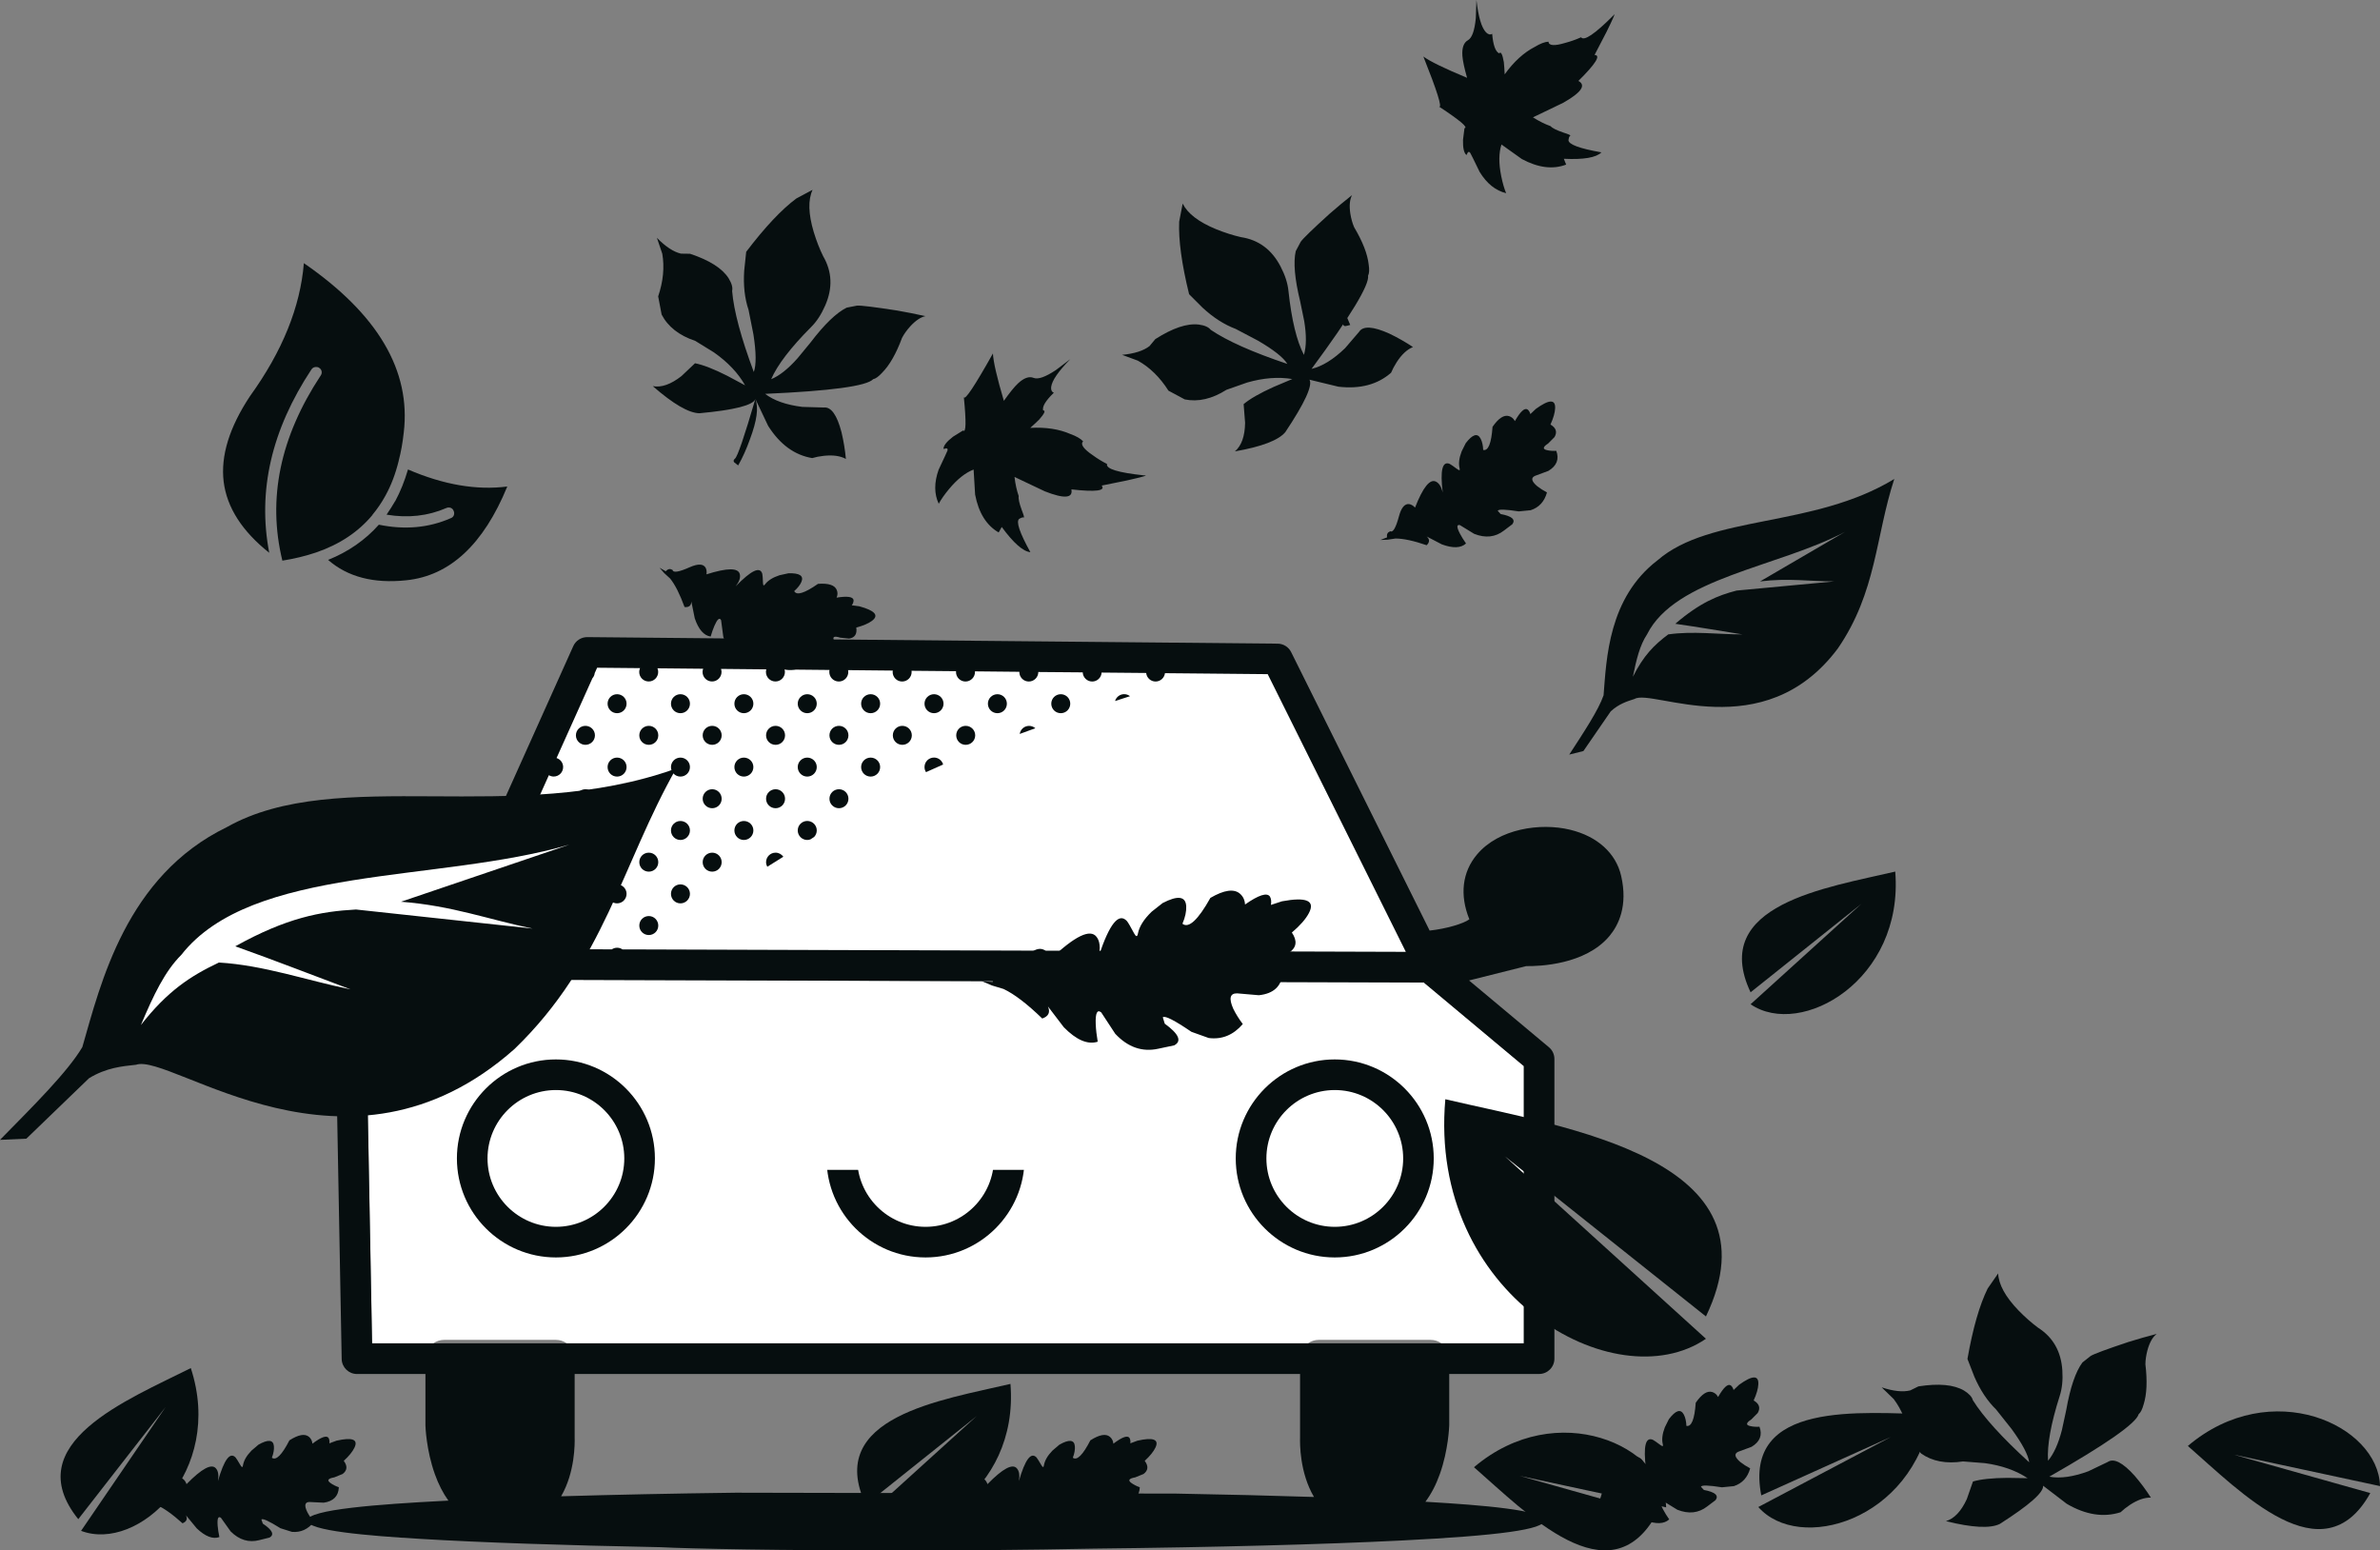
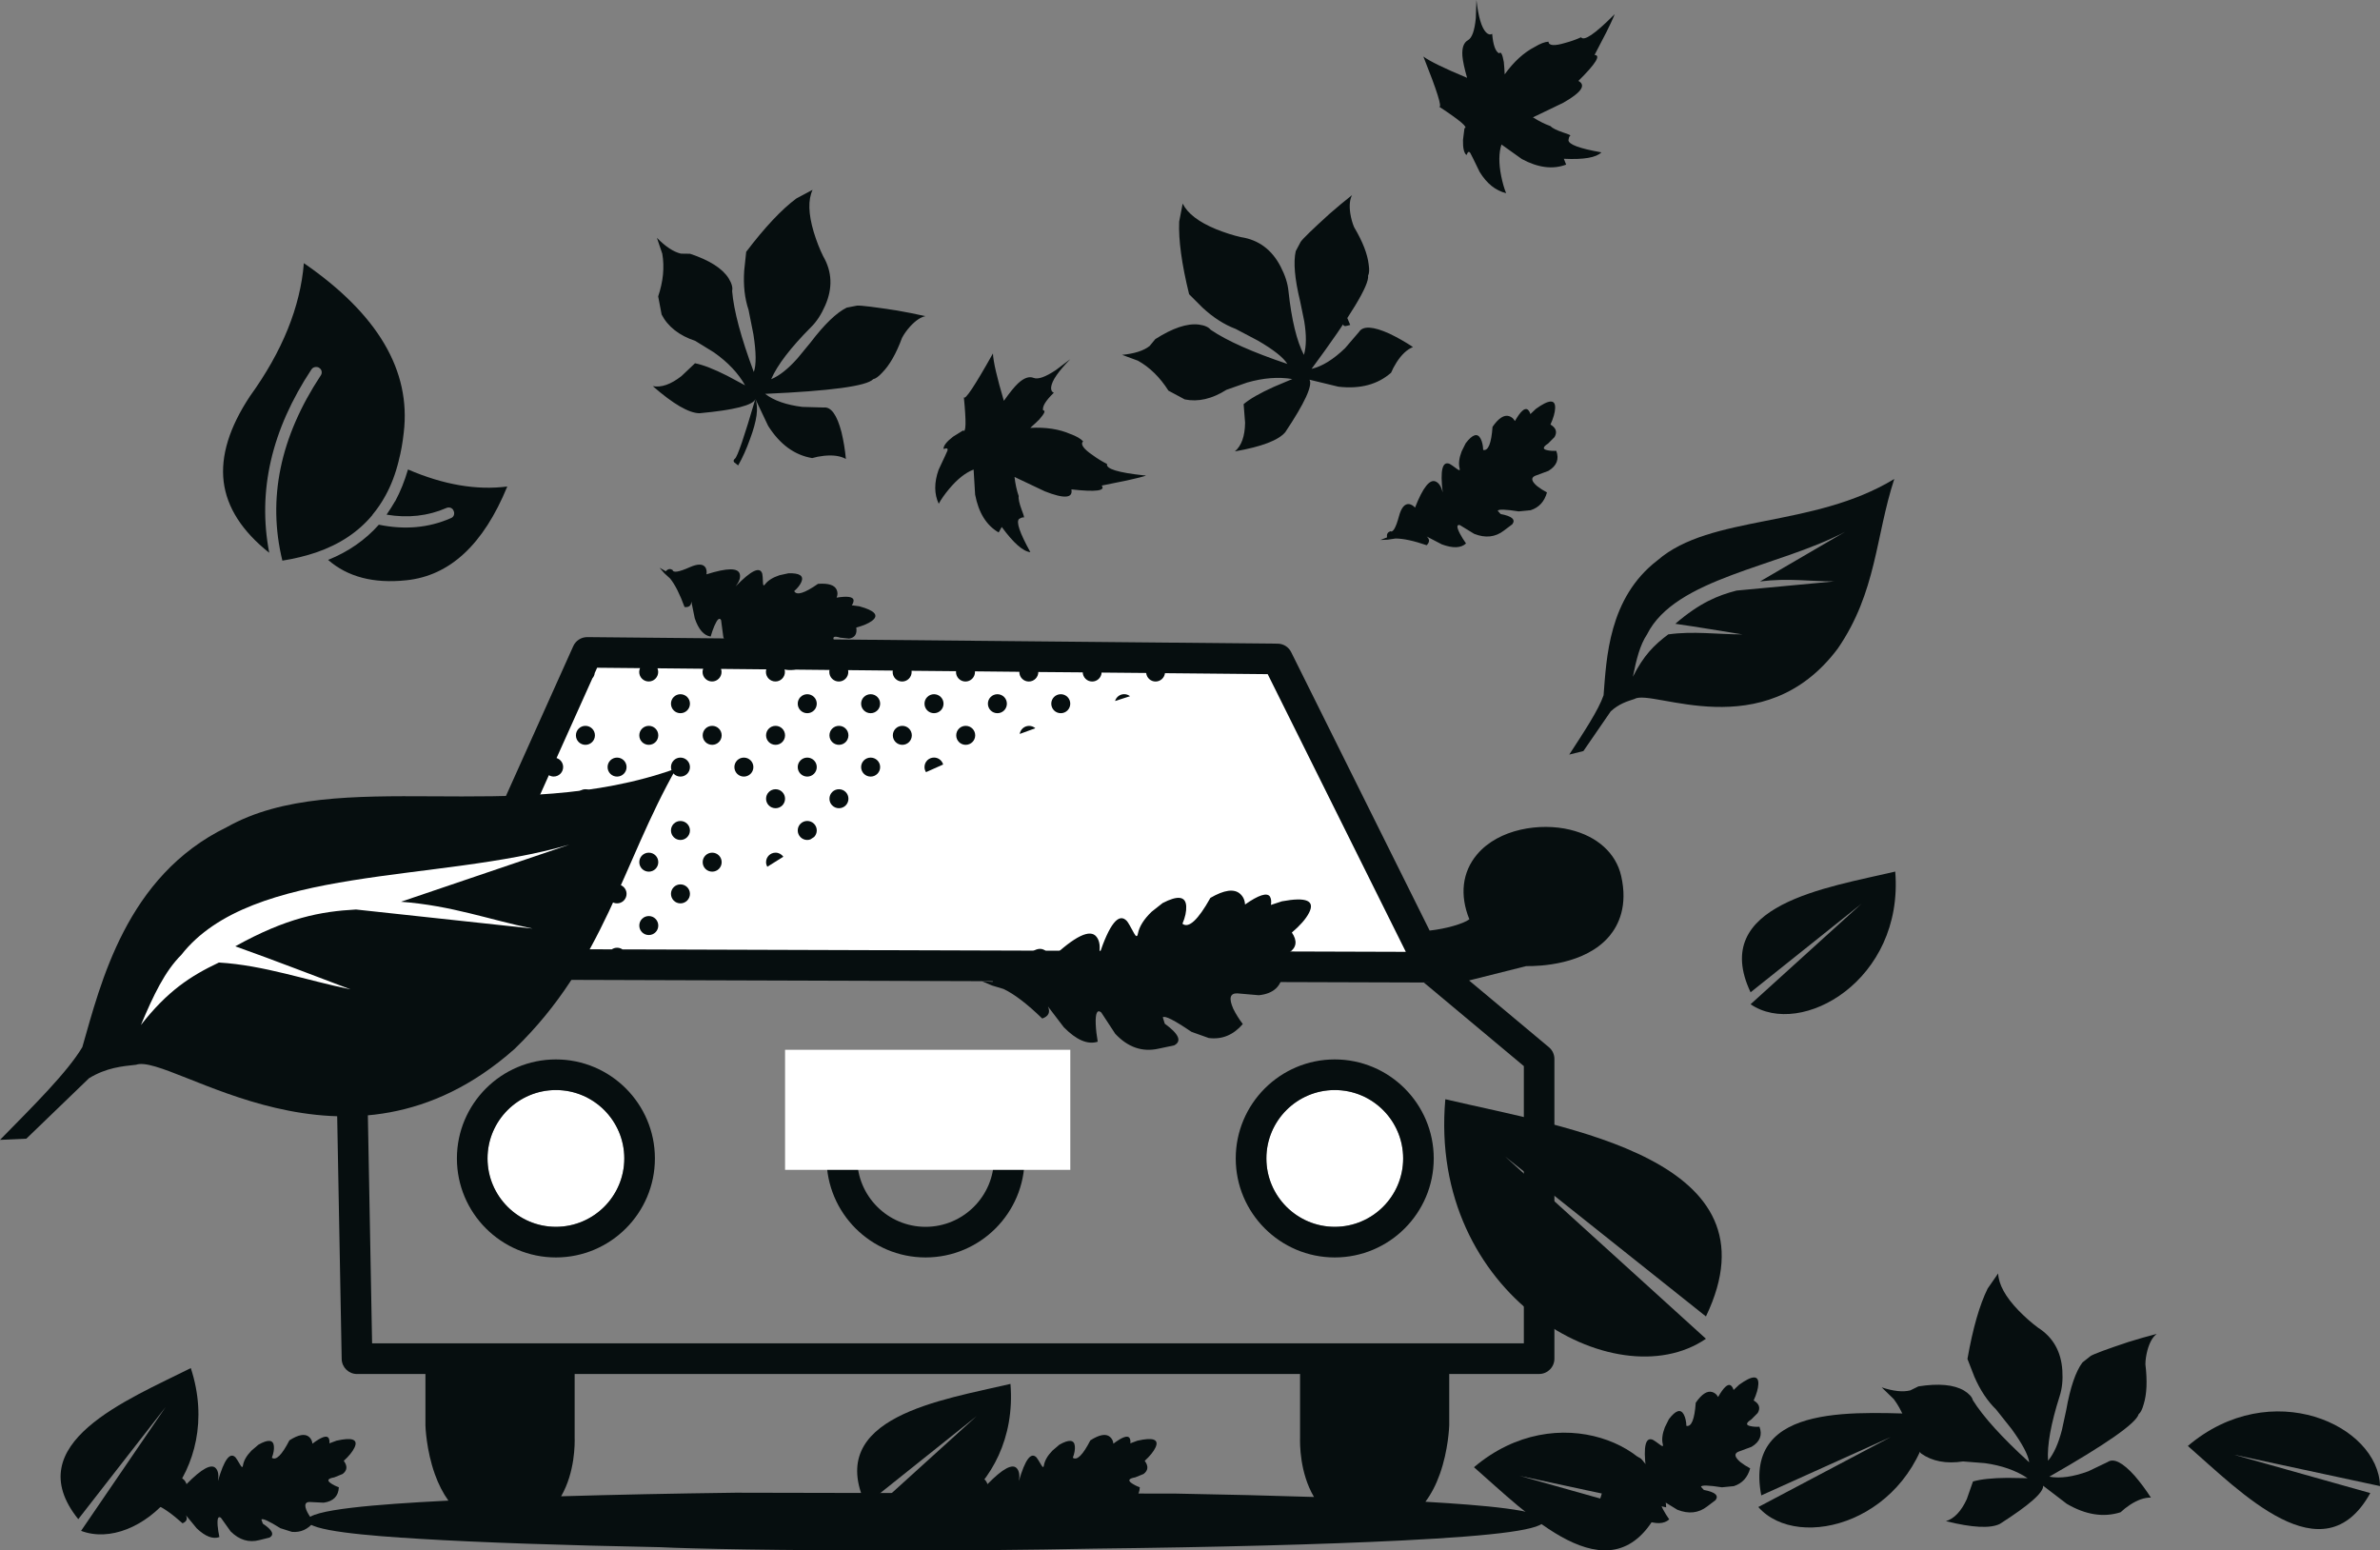
<svg xmlns="http://www.w3.org/2000/svg" id="Art" viewBox="0 0 585.38 381.31">
  <rect x="0" y="0" width="585.38" height="381.31" fill="#808080" stroke="none" />
  <defs>
    <style>.cls-1{fill:#fff;}.cls-2{fill-rule:evenodd;}.cls-2,.cls-3{fill:#060e0f;}.cls-4{fill:none;}</style>
  </defs>
  <g>
    <g>
      <polygon class="cls-1" points="144.12 161.37 111.97 234.36 349.18 234.36 311.82 163.98 144.12 161.37" />
      <g>
        <path class="cls-4" d="M138.02,367.97c12.84-.38,27.27-.67,42.87-.88h.51s107.43,.22,107.43,.22c.13,0,.27,0,.4,0h.13c12.26,.22,23.63,.5,33.82,.83-3.55-5.99-3.47-13.24-3.42-14.59v-15.66s-178.42,0-178.42,0v15.66c.04,1.34,.12,8.46-3.32,14.41Z" />
-         <path class="cls-1" d="M90.2,259.86l1.31,70.51h15.08c.75-.54,1.67-.85,2.66-.85h27.48c.96,0,1.89,.3,2.66,.85h182.33c.77-.55,1.7-.85,2.65-.85h27.48c.99,0,1.91,.31,2.66,.85h20.29s0-68.18,0-68.18l-24.59-20.55-237.78-.74-.06,.13c-.24,.53-.59,.99-1.03,1.36l-21.14,17.48Z" />
        <path class="cls-3" d="M126.05,212.04c0,1.29,1.05,2.33,2.34,2.33s2.34-1.04,2.34-2.33-1.05-2.34-2.34-2.34-2.34,1.04-2.34,2.34Z" />
        <path class="cls-3" d="M126.05,227.63c0,1.29,1.05,2.33,2.34,2.33,1.29,0,2.34-1.04,2.34-2.33,0-1.3-1.05-2.34-2.34-2.34s-2.34,1.04-2.34,2.34Z" />
        <path class="cls-3" d="M65.23,230.2c5.93,7.08,17.28,7.44,20.48,7.4l15.03,3.78-16.74,13.85c-.88,.73-1.39,1.83-1.37,2.97l1.41,76.02c.04,2.05,1.71,3.7,3.77,3.7h16.83v12.63c0,.25,.2,6.08,2.31,11.98,.89,2.5,2.01,4.69,3.34,6.53-.43,.02-.85,.04-1.26,.06-15.58,.81-33.45,2.1-33.45,4.83,0,2.53,14.92,3.75,27.92,4.52,14.57,.88,34.95,1.58,58.96,2.04,7.03,.38,30.14,.81,58.31,.81,15.21,0,31.88-.13,48.29-.46,30.15-.34,56.27-1.03,75.54-1.99,24.34-1.22,35.2-2.74,35.2-4.93,0-2.56-15.4-3.79-28.82-4.58-.13,0-.26-.02-.39-.02,1.42-1.9,2.62-4.19,3.55-6.82,2.11-5.9,2.3-11.74,2.31-11.98v-12.63h22.11c2.08,0,3.76-1.69,3.76-3.77v-73.7c0-1.11-.49-2.18-1.35-2.89l-19.64-16.42,14.05-3.53c3.2,.05,14.55-.32,20.48-7.4,2.24-2.68,4.56-7.41,2.88-14.77-1.28-5.6-5.85-9.75-12.56-11.37-7.33-1.78-17.55-.26-22.89,6.08-3.65,4.33-4.31,9.97-1.89,15.95-1.44,1.09-5.8,2.35-9.77,2.77l-34.06-68.48c-.63-1.27-1.91-2.07-3.33-2.08l-169.77-1.61h-.04c-1.48,0-2.83,.87-3.43,2.22l-31.44,69.97c-4-.4-8.45-1.68-9.91-2.78,2.42-6,1.76-11.63-1.89-15.95-5.35-6.34-15.56-7.86-22.89-6.08-6.7,1.62-11.28,5.77-12.56,11.37-1.68,7.36,.64,12.09,2.88,14.77Zm280.63,3.89l-191.55-.6h-1.21c-.38-.26-.83-.41-1.32-.41s-.93,.15-1.3,.4l-13.06-.04c-.36-.22-.78-.36-1.23-.36s-.86,.13-1.22,.35l-13.23-.04c-.34-.19-.72-.31-1.14-.31s-.79,.12-1.13,.3h-3.66s5.04-11.24,5.04-11.24c1.17-.13,2.08-1.11,2.08-2.31,0-.5-.16-.96-.43-1.35l12.5-27.83c.35,.2,.75,.33,1.18,.33,1.29,0,2.33-1.04,2.33-2.34,0-1.04-.68-1.91-1.62-2.21l8.82-19.62c.31-.35,.51-.79,.57-1.28l.59-1.31,10.55,.1c-.12,.29-.2,.61-.2,.94,0,1.29,1.04,2.34,2.34,2.34,1.29,0,2.33-1.05,2.33-2.34,0-.32-.06-.62-.18-.9l11.24,.11c-.09,.25-.15,.51-.15,.79,0,1.29,1.04,2.34,2.34,2.34,1.29,0,2.33-1.05,2.33-2.34,0-.26-.05-.51-.13-.75l11.15,.11c-.06,.2-.1,.41-.1,.64,0,1.29,1.04,2.34,2.34,2.34,1.29,0,2.33-1.05,2.33-2.34,0-.21-.04-.41-.09-.6l11.06,.11c-.04,.16-.05,.33-.05,.5,0,1.29,1.04,2.34,2.34,2.34,1.29,0,2.33-1.05,2.33-2.34,0-.16-.02-.31-.05-.46l11,.11c-.02,.12-.04,.23-.04,.35,0,1.29,1.04,2.34,2.33,2.34,1.3,0,2.34-1.05,2.34-2.34,0-.11-.02-.2-.03-.3l10.96,.1c0,.07-.02,.13-.02,.2,0,1.29,1.04,2.34,2.33,2.34s2.34-1.05,2.34-2.34c0-.05-.01-.11-.02-.16l10.93,.11v.05c0,1.29,1.04,2.34,2.33,2.34,1.29,0,2.34-1.05,2.34-2.34h0s10.92,.09,10.92,.09c.05,1.25,1.07,2.25,2.33,2.25,1.24,0,2.25-.97,2.32-2.2l10.96,.1c.12,1.18,1.1,2.1,2.31,2.1,1.19,0,2.17-.9,2.31-2.05l9.65,.09,15.62,.15,33.97,68.29Zm-207.84,133.89c3.44-5.95,3.36-13.07,3.32-14.41v-15.66s178.42,0,178.42,0v15.66c-.04,1.35-.12,8.6,3.43,14.59-10.19-.33-21.56-.61-33.82-.83h-.13c-.13,0-.26,0-.4,0l-107.43-.22h-.51c-15.6,.2-30.03,.5-42.87,.88Zm-26.68-125.59c.44-.37,.79-.83,1.03-1.36l.06-.13,237.78,.74,24.59,20.55v68.18H91.52s-1.31-70.51-1.31-70.51l21.14-17.48Z" />
        <path class="cls-3" d="M141.65,212.04c0,1.29,1.05,2.33,2.34,2.33,1.29,0,2.34-1.04,2.34-2.33s-1.05-2.34-2.34-2.34c-1.29,0-2.34,1.04-2.34,2.34Z" />
        <path class="cls-3" d="M157.24,212.04c0,1.29,1.04,2.33,2.34,2.33,1.29,0,2.33-1.04,2.33-2.33,0-1.3-1.04-2.34-2.33-2.34-1.3,0-2.34,1.04-2.34,2.34Z" />
        <path class="cls-3" d="M141.65,227.63c0,1.29,1.05,2.33,2.34,2.33s2.34-1.04,2.34-2.33c0-1.3-1.05-2.34-2.34-2.34s-2.34,1.04-2.34,2.34Z" />
        <path class="cls-3" d="M157.24,227.63c0,1.29,1.04,2.33,2.34,2.33s2.33-1.04,2.33-2.33-1.04-2.34-2.33-2.34c-1.3,0-2.34,1.04-2.34,2.34Z" />
        <path class="cls-3" d="M149.44,219.83c0,1.29,1.04,2.34,2.33,2.34s2.34-1.05,2.34-2.34c0-1.29-1.04-2.33-2.34-2.33-1.29,0-2.33,1.04-2.33,2.33Z" />
        <path class="cls-3" d="M133.85,219.83c0,1.29,1.04,2.34,2.34,2.34,1.29,0,2.33-1.05,2.33-2.34,0-1.29-1.04-2.33-2.33-2.33-1.3,0-2.34,1.04-2.34,2.33Z" />
        <path class="cls-3" d="M172.83,212.04c0,1.29,1.04,2.33,2.34,2.33s2.33-1.04,2.33-2.33c0-1.3-1.04-2.34-2.33-2.34s-2.34,1.04-2.34,2.34Z" />
        <path class="cls-3" d="M188.42,212.04c0,.41,.12,.79,.3,1.13,1.3-.81,2.62-1.63,3.95-2.47-.43-.6-1.12-1-1.91-1-1.3,0-2.34,1.04-2.34,2.34Z" />
        <path class="cls-3" d="M165.03,219.83c0,1.29,1.04,2.34,2.33,2.34s2.34-1.05,2.34-2.34-1.05-2.33-2.34-2.33c-1.29,0-2.33,1.04-2.33,2.33Z" />
        <path class="cls-3" d="M141.65,180.85c0,1.29,1.05,2.33,2.34,2.33s2.34-1.04,2.34-2.33c0-1.3-1.05-2.34-2.34-2.34-1.29,0-2.34,1.04-2.34,2.34Z" />
        <path class="cls-3" d="M157.24,180.85c0,1.29,1.04,2.33,2.34,2.33s2.33-1.04,2.33-2.33c0-1.3-1.04-2.34-2.33-2.34s-2.34,1.04-2.34,2.34Z" />
        <path class="cls-3" d="M141.65,196.44c0,1.29,1.05,2.33,2.34,2.33s2.34-1.04,2.34-2.33-1.05-2.34-2.34-2.34-2.34,1.04-2.34,2.34Z" />
        <path class="cls-3" d="M157.24,196.44c0,1.29,1.04,2.33,2.34,2.33,1.29,0,2.33-1.04,2.33-2.33,0-1.3-1.04-2.34-2.33-2.34-1.3,0-2.34,1.04-2.34,2.34Z" />
        <path class="cls-3" d="M149.44,188.65c0,1.3,1.04,2.34,2.33,2.34,1.3,0,2.34-1.04,2.34-2.34,0-1.29-1.04-2.33-2.34-2.33-1.29,0-2.33,1.04-2.33,2.33Z" />
        <path class="cls-3" d="M149.44,204.24c0,1.29,1.04,2.34,2.33,2.34,1.3,0,2.34-1.05,2.34-2.34s-1.04-2.33-2.34-2.33c-1.29,0-2.33,1.04-2.33,2.33Z" />
        <path class="cls-3" d="M133.85,204.24c0,1.29,1.04,2.34,2.34,2.34,1.29,0,2.33-1.05,2.33-2.34,0-1.29-1.04-2.33-2.33-2.33s-2.34,1.04-2.34,2.33Z" />
        <path class="cls-3" d="M172.83,180.85c0,1.29,1.04,2.33,2.34,2.33,1.29,0,2.33-1.04,2.33-2.33,0-1.3-1.04-2.34-2.33-2.34-1.3,0-2.34,1.04-2.34,2.34Z" />
        <path class="cls-3" d="M188.42,180.85c0,1.29,1.04,2.33,2.34,2.33,1.29,0,2.33-1.04,2.33-2.33,0-1.3-1.04-2.34-2.33-2.34-1.3,0-2.34,1.04-2.34,2.34Z" />
-         <path class="cls-3" d="M172.83,196.44c0,1.29,1.04,2.33,2.34,2.33s2.33-1.04,2.33-2.33-1.04-2.34-2.33-2.34-2.34,1.04-2.34,2.34Z" />
        <path class="cls-3" d="M188.42,196.44c0,1.29,1.04,2.33,2.34,2.33,1.29,0,2.33-1.04,2.33-2.33,0-1.3-1.04-2.34-2.33-2.34s-2.34,1.04-2.34,2.34Z" />
        <path class="cls-3" d="M180.63,188.65c0,1.3,1.04,2.34,2.33,2.34,1.29,0,2.34-1.04,2.34-2.34,0-1.29-1.05-2.33-2.34-2.33s-2.33,1.04-2.33,2.33Z" />
        <path class="cls-3" d="M165.03,188.65c0,1.3,1.04,2.34,2.33,2.34,1.29,0,2.34-1.04,2.34-2.34,0-1.29-1.05-2.33-2.34-2.33-1.29,0-2.33,1.04-2.33,2.33Z" />
-         <path class="cls-3" d="M180.63,204.24c0,1.29,1.04,2.34,2.33,2.34s2.34-1.05,2.34-2.34c0-1.29-1.05-2.33-2.34-2.33s-2.33,1.04-2.33,2.33Z" />
        <path class="cls-3" d="M165.03,204.24c0,1.29,1.04,2.34,2.33,2.34s2.34-1.05,2.34-2.34c0-1.29-1.05-2.33-2.34-2.33s-2.33,1.04-2.33,2.33Z" />
        <path class="cls-3" d="M204.01,180.85c0,1.29,1.04,2.33,2.34,2.33,1.29,0,2.33-1.04,2.33-2.33,0-1.3-1.04-2.34-2.33-2.34-1.3,0-2.34,1.04-2.34,2.34Z" />
        <path class="cls-3" d="M219.6,180.85c0,1.29,1.04,2.33,2.33,2.33,1.3,0,2.34-1.04,2.34-2.33,0-1.3-1.04-2.34-2.34-2.34-1.29,0-2.33,1.04-2.33,2.34Z" />
        <path class="cls-3" d="M204.01,196.44c0,1.29,1.04,2.33,2.34,2.33,1.29,0,2.33-1.04,2.33-2.33,0-1.3-1.04-2.34-2.33-2.34-1.3,0-2.34,1.04-2.34,2.34Z" />
        <path class="cls-3" d="M211.8,188.65c0,1.3,1.05,2.34,2.34,2.34s2.34-1.04,2.34-2.34c0-1.29-1.05-2.33-2.34-2.33-1.29,0-2.34,1.04-2.34,2.33Z" />
        <path class="cls-3" d="M196.21,188.65c0,1.3,1.05,2.34,2.34,2.34,1.29,0,2.34-1.04,2.34-2.34,0-1.29-1.05-2.33-2.34-2.33s-2.34,1.04-2.34,2.33Z" />
        <path class="cls-3" d="M196.21,204.24c0,1.29,1.05,2.34,2.34,2.34,.28,0,.54-.06,.79-.15,.3-.2,.6-.39,.9-.59,.4-.42,.65-.98,.65-1.61,0-1.29-1.05-2.33-2.34-2.33-1.29,0-2.34,1.04-2.34,2.33Z" />
        <path class="cls-3" d="M235.19,180.85c0,1.29,1.04,2.33,2.33,2.33s2.34-1.04,2.34-2.33c0-1.3-1.04-2.34-2.34-2.34s-2.33,1.04-2.33,2.34Z" />
        <path class="cls-3" d="M250.82,180.5c1.27-.47,2.56-.94,3.83-1.4-.41-.36-.95-.58-1.54-.58-1.17,0-2.13,.86-2.3,1.98Z" />
        <path class="cls-3" d="M227.39,188.65c0,.47,.14,.89,.37,1.25,1.38-.63,2.78-1.25,4.21-1.88-.27-.99-1.17-1.71-2.24-1.71-1.3,0-2.34,1.04-2.34,2.33Z" />
-         <path class="cls-3" d="M149.44,173.06c0,1.3,1.04,2.34,2.33,2.34,1.3,0,2.34-1.04,2.34-2.34,0-1.29-1.04-2.33-2.34-2.33s-2.33,1.04-2.33,2.33Z" />
-         <path class="cls-3" d="M180.63,173.06c0,1.3,1.04,2.34,2.33,2.34,1.29,0,2.34-1.04,2.34-2.34s-1.05-2.33-2.34-2.33c-1.29,0-2.33,1.04-2.33,2.33Z" />
        <path class="cls-3" d="M165.03,173.06c0,1.3,1.04,2.34,2.33,2.34s2.34-1.04,2.34-2.34c0-1.29-1.05-2.33-2.34-2.33-1.29,0-2.33,1.04-2.33,2.33Z" />
        <path class="cls-3" d="M211.8,173.06c0,1.3,1.05,2.34,2.34,2.34,1.29,0,2.34-1.04,2.34-2.34s-1.05-2.33-2.34-2.33c-1.29,0-2.34,1.04-2.34,2.33Z" />
        <path class="cls-3" d="M196.21,173.06c0,1.3,1.05,2.34,2.34,2.34,1.29,0,2.34-1.04,2.34-2.34s-1.05-2.33-2.34-2.33c-1.29,0-2.34,1.04-2.34,2.33Z" />
        <path class="cls-3" d="M242.98,173.06c0,1.3,1.04,2.34,2.34,2.34s2.33-1.04,2.33-2.34c0-1.29-1.04-2.33-2.33-2.33s-2.34,1.04-2.34,2.33Z" />
        <path class="cls-3" d="M227.39,173.06c0,1.3,1.04,2.34,2.34,2.34,1.29,0,2.34-1.04,2.34-2.34,0-1.29-1.05-2.33-2.34-2.33s-2.34,1.04-2.34,2.33Z" />
        <path class="cls-3" d="M274.27,172.4c1.24-.4,2.46-.79,3.67-1.18-.4-.31-.89-.5-1.44-.5-1.07,0-1.95,.71-2.24,1.68Z" />
        <path class="cls-3" d="M258.57,173.06c0,1.3,1.04,2.34,2.34,2.34,1.29,0,2.33-1.04,2.33-2.34,0-1.29-1.04-2.33-2.33-2.33-1.3,0-2.34,1.04-2.34,2.33Z" />
        <path class="cls-1" d="M328.29,268.08c9.28,0,16.82,7.54,16.82,16.82,0,9.28-7.54,16.82-16.82,16.82-9.28,0-16.82-7.55-16.82-16.82,0-9.28,7.54-16.82,16.82-16.82Z" />
        <path class="cls-3" d="M303.94,284.9c0,13.43,10.93,24.35,24.35,24.35,13.43,0,24.35-10.92,24.35-24.35,0-13.43-10.93-24.35-24.35-24.35-13.43,0-24.35,10.93-24.35,24.35Zm7.54,0c0-9.28,7.54-16.82,16.82-16.82,9.28,0,16.82,7.54,16.82,16.82,0,9.28-7.54,16.82-16.82,16.82-9.28,0-16.82-7.55-16.82-16.82Z" />
        <path class="cls-1" d="M136.73,268.08c9.28,0,16.82,7.54,16.82,16.82,0,9.28-7.55,16.82-16.82,16.82s-16.82-7.55-16.82-16.82,7.55-16.82,16.82-16.82Z" />
        <path class="cls-3" d="M112.38,284.9c0,13.43,10.92,24.35,24.35,24.35,13.43,0,24.35-10.92,24.35-24.35,0-13.43-10.92-24.35-24.35-24.35-13.43,0-24.35,10.93-24.35,24.35Zm7.53,0c0-9.28,7.55-16.82,16.82-16.82,9.28,0,16.82,7.54,16.82,16.82,0,9.28-7.55,16.82-16.82,16.82s-16.82-7.55-16.82-16.82Z" />
        <path class="cls-3" d="M203.3,284.9c0,13.43,10.92,24.35,24.35,24.35,13.43,0,24.35-10.92,24.35-24.35,0-13.43-10.92-24.35-24.35-24.35-13.43,0-24.35,10.93-24.35,24.35Zm7.53,0c0-9.28,7.55-16.82,16.82-16.82,9.28,0,16.82,7.54,16.82,16.82,0,9.28-7.55,16.82-16.82,16.82s-16.82-7.55-16.82-16.82Z" />
      </g>
    </g>
    <path class="cls-3" d="M332.1,79.92c-.81-2.06-1.86-4.13-3.15-6.24-2.49-4.25-4.78-6.69-6.88-7.31,5.5,7.93,8.24,12.3,8.24,13.11,0,.48,.2,.72,.58,.72,.29-.04,.69-.14,1.22-.29m.43-31.92c-1.81,1.43-3.66,2.96-5.52,4.59-4.16,3.77-6.52,6.06-7.1,6.88l-1.22,2.3c-.62,2.72-.26,6.83,1.08,12.33l1,4.87c.57,3.44,.55,6.21-.07,8.32-1.77-3.39-3.04-8.62-3.8-15.7-.19-1.92-.84-3.92-1.94-6.03-2.15-4.15-5.4-6.57-9.75-7.23-1.91-.43-3.94-1.08-6.09-1.94-4.3-1.77-7.04-3.87-8.24-6.31l-.86,4.44c-.19,4.49,.62,10.44,2.44,17.85l3.3,3.3c2.63,2.44,5.35,4.18,8.17,5.24l5.45,2.87c3.87,2.25,6.28,4.15,7.24,5.73-8.56-2.87-14.84-5.67-18.85-8.39-.53-.67-1.51-1.1-2.94-1.29-2.87-.34-6.42,.86-10.68,3.58l-1.43,1.72c-1.48,1.15-3.72,1.86-6.74,2.15l3.87,1.43c2.92,1.62,5.43,4.08,7.53,7.38l4.01,2.15c3.3,.67,6.71-.12,10.25-2.36l5.09-1.79c4.01-1.15,7.72-1.43,11.11-.86-1.34,.58-2.87,1.22-4.59,1.94-3.39,1.53-5.85,2.94-7.38,4.23l.36,4.59c-.05,3.3-.88,5.64-2.51,7.03,6.59-1.15,10.72-2.73,12.4-4.73,4.78-7.17,6.76-11.47,5.95-12.9l7.1,1.72c5.35,.62,9.68-.53,12.97-3.44,.34-.81,.79-1.67,1.37-2.58,1.24-1.92,2.58-3.15,4.01-3.73-1.86-1.24-3.8-2.34-5.8-3.3-4.01-1.81-6.5-1.95-7.46-.43l-3.44,4.01c-2.87,2.77-5.62,4.47-8.24,5.09,9.6-13,14.24-20.64,13.9-22.94,.29-.53,.34-1.43,.15-2.72-.29-2.58-1.48-5.64-3.58-9.18-.43-1-.74-2.12-.94-3.37-.29-1.96-.14-3.47,.43-4.52m34.55,57c-.29,4.07-1.05,5.95-2.3,5.67-.04-1.15-.26-2.08-.64-2.8-.77-1.43-1.98-1.05-3.66,1.15l-1,2.01c-.62,1.62-.79,3.01-.5,4.15,.15,.53-.04,.6-.57,.21-.96-.72-1.58-1.14-1.86-1.29-1.81-.77-2.39,1.58-1.72,7.02-.34-1.38-.88-2.27-1.65-2.65-1.48-.77-3.2,1.36-5.16,6.38-.43-.48-.91-.77-1.43-.86-1.1-.14-1.94,.84-2.51,2.94-.77,2.87-1.48,4.11-2.15,3.73l-.5,.29c-.29,.29-.38,.69-.29,1.22-.57,.24-1.12,.45-1.65,.64l1.79-.07,1.93-.29c1.92,0,4.47,.55,7.67,1.65,.77-.76,.77-1.48,0-2.15l3.73,1.94c2.72,1,4.7,.93,5.95-.22-.57-.81-1.08-1.62-1.51-2.44-.81-1.57-.81-2.27,0-2.08l3.51,2.15c2.77,1.1,5.21,.83,7.31-.79l2.08-1.57c.86-1.15-.1-1.99-2.87-2.51l-.72-.79c.15-.43,1.86-.38,5.16,.14l2.94-.29c2.06-.67,3.39-2.13,4.01-4.37-.91-.48-1.72-1-2.44-1.57-1.38-1.2-1.55-2.03-.5-2.51l3.29-1.22c2.06-1.24,2.7-2.89,1.94-4.94-.86,.05-1.6,0-2.22-.15-1.19-.24-1.12-.78,.22-1.65l1.57-1.58c.72-1.24,.38-2.27-1-3.08,.72-1.58,1.1-2.92,1.15-4.01,.1-2.25-1.48-2.19-4.73,.15l-1.36,1.29c-.15-.53-.38-.91-.72-1.15-.72-.43-1.75,.53-3.09,2.87-.33-.62-.81-1.02-1.43-1.22-1.24-.38-2.6,.5-4.08,2.65m25.09-91.45c1-1.96,1.98-3.85,2.94-5.66,1.76-3.58,2.34-4.94,1.72-4.09-4.59,4.59-7.24,6.38-7.96,5.38-1.29,.58-2.58,1.03-3.87,1.37-2.68,.81-4.07,.72-4.16-.29-.91,.05-2.03,.48-3.37,1.29-2.68,1.38-5.14,3.63-7.39,6.74-.04-1.05-.12-2.06-.21-3.01-.34-1.95-.72-2.67-1.15-2.15-.91-.43-1.48-2.03-1.72-4.8-.48,.29-.98,.17-1.51-.36-1.1-1.15-1.89-3.8-2.36-7.96l-.15,4.45c-.29,3.06-.93,4.87-1.93,5.44-1.05,.58-1.51,1.86-1.37,3.87,.1,1.24,.48,3.03,1.15,5.38-5.54-2.3-9.13-4.04-10.75-5.24,3.39,8.51,4.68,12.62,3.87,12.33,5.16,3.39,7.24,5.16,6.24,5.3l-.36,2.87c-.05,2,.24,3.25,.86,3.73,.1-.2,.19-.39,.29-.58,.19-.29,.4-.26,.64,.07,.15,.24,.91,1.79,2.3,4.66,1.76,2.87,3.94,4.61,6.52,5.23-.48-1.14-.88-2.55-1.22-4.23-.62-3.1-.6-5.68,.07-7.74l.29-.64-.29,.64,5.02,3.58c4.01,2.15,7.64,2.6,10.89,1.36l-.57-1.43c4.87,.24,7.96-.29,9.24-1.58-5.4-.95-8.1-1.95-8.1-3.01,0-.1,.02-.22,.07-.36,.05-.34,.17-.58,.36-.72,.2-.1-.38-.36-1.72-.79-1.67-.57-2.72-1.1-3.15-1.58-1.34-.48-2.77-1.19-4.3-2.15l7.45-3.58c4.45-2.53,5.69-4.32,3.73-5.38,4.3-4.25,5.61-6.38,3.94-6.38h0Z" />
    <path class="cls-3" d="M530.4,328.07c-2.24,.58-4.54,1.23-6.9,1.97-5.33,1.77-8.42,2.92-9.27,3.43l-2.04,1.61c-1.67,2.24-3,6.14-3.99,11.72l-1.05,4.86c-.87,3.38-2,5.9-3.42,7.58-.25-3.82,.7-9.11,2.86-15.89,.6-1.83,.81-3.93,.66-6.29-.29-4.67-2.29-8.19-6-10.55-1.57-1.17-3.17-2.57-4.79-4.23-3.22-3.35-4.88-6.38-5-9.1l-2.58,3.72c-1.99,4.03-3.65,9.81-4.97,17.31l1.69,4.35c1.42,3.29,3.21,5.99,5.36,8.09l3.83,4.82c2.63,3.62,4.07,6.34,4.31,8.17-6.67-6.08-11.29-11.17-13.86-15.28-.21-.82-.94-1.61-2.17-2.37-2.49-1.46-6.22-1.81-11.22-1.03l-2.01,.99c-1.82,.45-4.16,.2-7.03-.75l2.96,2.87c2.01,2.66,3.32,5.93,3.91,9.79l2.81,3.59c2.75,1.95,6.19,2.6,10.33,1.97l5.38,.42c4.14,.57,7.64,1.8,10.51,3.7-1.46-.01-3.12-.04-4.98-.08-3.72,.03-6.54,.33-8.46,.89l-1.52,4.34c-1.38,3-3.09,4.8-5.13,5.42,6.49,1.61,10.91,1.83,13.25,.68,7.26-4.63,10.81-7.76,10.65-9.4l5.8,4.44c4.64,2.73,9.07,3.42,13.25,2.09,.64-.61,1.4-1.21,2.29-1.81,1.91-1.25,3.63-1.84,5.17-1.79-1.2-1.89-2.53-3.67-3.98-5.36-2.94-3.28-5.16-4.41-6.65-3.4l-4.76,2.28c-3.74,1.38-6.94,1.82-9.6,1.33,14.03-8.01,21.36-13.14,21.98-15.37,.47-.37,.89-1.18,1.23-2.43,.78-2.48,.92-5.76,.43-9.84,.01-1.09,.18-2.24,.5-3.46,.53-1.91,1.27-3.23,2.22-3.96" />
    <path class="cls-3" d="M417.08,345c-.29,4.07-1.05,5.95-2.3,5.67-.04-1.15-.26-2.08-.64-2.8-.77-1.43-1.98-1.05-3.66,1.15l-1,2.01c-.62,1.62-.79,3.01-.5,4.15,.15,.53-.04,.6-.57,.21-.96-.72-1.58-1.14-1.86-1.29-1.81-.77-2.39,1.58-1.72,7.02-.34-1.38-.88-2.27-1.65-2.65-1.48-.77-3.2,1.36-5.16,6.38-.43-.48-.91-.77-1.43-.86-1.1-.14-1.94,.84-2.51,2.94-.77,2.87-1.48,4.11-2.15,3.73l-.5,.29c-.29,.29-.38,.69-.29,1.22-.57,.24-1.12,.45-1.65,.64l1.79-.07,1.93-.29c1.92,0,4.47,.55,7.67,1.65,.77-.76,.77-1.48,0-2.15l3.73,1.94c2.72,1,4.7,.93,5.95-.22-.57-.81-1.08-1.62-1.51-2.44-.81-1.57-.81-2.27,0-2.08l3.51,2.15c2.77,1.1,5.21,.83,7.31-.79l2.08-1.57c.86-1.15-.1-1.99-2.87-2.51l-.72-.79c.15-.43,1.86-.38,5.16,.14l2.94-.29c2.06-.67,3.39-2.13,4.01-4.37-.91-.48-1.72-1-2.44-1.57-1.38-1.2-1.55-2.03-.5-2.51l3.29-1.22c2.06-1.24,2.7-2.89,1.94-4.94-.86,.05-1.6,0-2.22-.15-1.19-.24-1.12-.78,.22-1.65l1.57-1.58c.72-1.24,.38-2.27-1-3.08,.72-1.58,1.1-2.92,1.15-4.01,.1-2.25-1.48-2.19-4.73,.15l-1.36,1.29c-.15-.53-.38-.91-.72-1.15-.72-.43-1.75,.53-3.09,2.87-.33-.62-.81-1.02-1.43-1.22-1.24-.38-2.6,.5-4.08,2.65" />
    <path class="cls-3" d="M181.56,114.46c1.09-1.92,2.04-4.04,2.87-6.37,1.74-4.61,2.2-7.92,1.35-9.95-2.71,9.26-4.38,14.15-5.01,14.66-.37,.3-.43,.6-.19,.9,.21,.19,.55,.45,.99,.77m46.08-36.71c-2.26-.51-4.6-.98-7.04-1.4-5.55-.86-8.82-1.26-9.81-1.2l-2.55,.5c-2.51,1.23-5.48,4.09-8.91,8.59l-3.16,3.84c-2.31,2.61-4.48,4.33-6.51,5.17,1.53-3.51,4.8-7.78,9.82-12.82,1.37-1.35,2.52-3.12,3.47-5.3,1.88-4.28,1.71-8.33-.5-12.13-.87-1.76-1.64-3.74-2.32-5.96-1.33-4.46-1.42-7.91-.28-10.37l-3.99,2.13c-3.61,2.68-7.73,7.05-12.34,13.12l-.49,4.64c-.24,3.57,.11,6.79,1.07,9.64l1.2,6.04c.69,4.42,.72,7.5,.09,9.24-3.15-8.46-4.93-15.1-5.33-19.93,.19-.83-.09-1.86-.85-3.1-1.54-2.44-4.7-4.46-9.5-6.05l-2.24-.03c-1.82-.43-3.79-1.72-5.91-3.89l1.32,3.91c.57,3.29,.24,6.79-1.01,10.49l.85,4.47c1.55,2.99,4.31,5.15,8.28,6.48l4.59,2.83c3.42,2.4,5.97,5.1,7.66,8.1-1.29-.68-2.75-1.46-4.39-2.35-3.32-1.68-5.97-2.7-7.93-3.08l-3.34,3.16c-2.6,2.03-4.94,2.86-7.04,2.47,5.04,4.4,8.86,6.62,11.47,6.66,8.58-.79,13.17-1.96,13.77-3.49l3.13,6.6c2.88,4.55,6.49,7.19,10.83,7.92,.84-.25,1.8-.44,2.87-.56,2.27-.24,4.07,.02,5.42,.77-.2-2.23-.57-4.42-1.08-6.58-1.11-4.26-2.57-6.28-4.36-6.07l-5.28-.15c-3.96-.49-7.01-1.56-9.14-3.21,16.14-.71,25-1.91,26.58-3.61,.59-.11,1.33-.64,2.21-1.6,1.83-1.85,3.45-4.7,4.88-8.56,.51-.97,1.19-1.91,2.03-2.84,1.34-1.45,2.61-2.29,3.78-2.51m-26.48,65.85c-3.34,2.33-5.29,2.92-5.85,1.78,.86-.76,1.45-1.51,1.77-2.26,.63-1.5-.43-2.2-3.19-2.12l-2.19,.48c-1.65,.54-2.83,1.28-3.55,2.22-.32,.44-.49,.34-.52-.31-.04-1.2-.1-1.95-.17-2.26-.54-1.89-2.73-.86-6.54,3.08,.86-1.13,1.21-2.11,1.02-2.95-.34-1.64-3.07-1.63-8.21,0,.1-.63,.03-1.19-.23-1.66-.58-.94-1.87-.98-3.86-.1-2.71,1.21-4.13,1.43-4.25,.67l-.54-.21c-.4-.04-.78,.14-1.13,.55-.54-.3-1.06-.59-1.54-.88l1.18,1.35,1.44,1.32c1.2,1.49,2.38,3.82,3.54,7,1.07,.12,1.63-.33,1.67-1.35l.84,4.12c.93,2.75,2.23,4.24,3.91,4.49,.27-.95,.59-1.86,.95-2.7,.71-1.62,1.25-2.06,1.62-1.31l.54,4.08c.89,2.85,2.63,4.58,5.21,5.19l2.53,.63c1.43-.05,1.49-1.32,.15-3.81l.16-1.05c.43-.16,1.47,1.21,3.14,4.1l2.07,2.11c1.81,1.18,3.78,1.3,5.92,.37-.2-1-.3-1.97-.31-2.88,.06-1.83,.61-2.48,1.64-1.96l3.02,1.79c2.26,.82,3.95,.29,5.06-1.6-.58-.64-1.01-1.25-1.28-1.82-.57-1.08-.09-1.36,1.42-.87l2.22,.23c1.41-.22,2-1.13,1.76-2.72,1.68-.44,2.96-.98,3.84-1.63,1.81-1.34,.77-2.53-3.09-3.59l-1.86-.25c.32-.44,.47-.87,.44-1.28-.12-.82-1.51-1.03-4.17-.6,.28-.65,.29-1.28,.04-1.88-.48-1.2-2.02-1.71-4.63-1.51m69.78-24.17c2.15-.45,4.24-.88,6.25-1.27,3.9-.88,5.32-1.29,4.26-1.23-6.45-.68-9.52-1.62-9.18-2.81-1.26-.64-2.42-1.36-3.5-2.15-2.31-1.57-3.11-2.71-2.39-3.42-.61-.67-1.65-1.27-3.12-1.8-2.76-1.21-6.05-1.72-9.88-1.51,.79-.7,1.52-1.38,2.21-2.06,1.31-1.49,1.63-2.24,.95-2.24-.24-.97,.65-2.42,2.65-4.35-.52-.19-.75-.66-.67-1.4,.2-1.58,1.77-3.86,4.7-6.84l-3.55,2.68c-2.56,1.7-4.37,2.34-5.45,1.92-1.11-.46-2.4,0-3.87,1.37-.9,.85-2.05,2.28-3.46,4.27-1.7-5.75-2.6-9.64-2.69-11.65-4.48,7.99-6.87,11.57-7.15,10.76,.61,6.15,.54,8.87-.2,8.18l-2.45,1.52c-1.59,1.22-2.37,2.23-2.36,3.02,.21-.05,.42-.09,.63-.14,.34-.03,.46,.15,.35,.55-.1,.26-.82,1.83-2.18,4.71-1.12,3.17-1.1,5.96,.03,8.36,.59-1.09,1.43-2.29,2.52-3.6,2.02-2.43,4.04-4.04,6.06-4.81l.68-.18-.68,.18,.37,6.15c.85,4.47,2.78,7.58,5.79,9.32l.76-1.35c2.88,3.94,5.23,6.01,7.04,6.2-2.65-4.8-3.57-7.52-2.75-8.19,.07-.06,.18-.12,.32-.17,.29-.17,.55-.23,.78-.17,.2,.09,.04-.52-.47-1.83-.61-1.66-.86-2.81-.75-3.44-.47-1.34-.82-2.91-1.03-4.7l7.47,3.54c4.76,1.87,6.94,1.71,6.52-.48,6.01,.67,8.49,.35,7.44-.95h0Z" />
    <path class="cls-3" d="M297.69,220.85c-3.04,5.43-5.33,7.53-6.86,6.33,.69-1.61,.99-3.05,.93-4.29-.13-2.48-2.05-2.74-5.8-.8l-2.69,2.12c-1.92,1.84-3.05,3.64-3.4,5.41-.14,.82-.45,.8-.93-.08-.86-1.61-1.44-2.61-1.74-2.99-2.01-2.24-4.32,.63-6.95,8.58,.44-2.13,.26-3.71-.55-4.73-1.55-2.03-5.31-.21-11.28,5.44-.29-.94-.75-1.65-1.42-2.12-1.42-.91-3.22-.1-5.38,2.43-2.93,3.46-4.73,4.71-5.4,3.75l-.88,.07c-.58,.21-.98,.71-1.19,1.5-.94-.05-1.84-.1-2.69-.18l2.52,1.07,2.85,.86c2.64,1.25,5.81,3.67,9.52,7.27,1.56-.55,2.02-1.54,1.4-2.97l3.89,5.1c3.1,3.16,5.89,4.35,8.35,3.57-.26-1.49-.43-2.94-.49-4.34-.1-2.7,.36-3.66,1.35-2.87l3.45,5.26c3.11,3.32,6.65,4.55,10.61,3.67l3.89-.82c1.94-1.02,1.16-2.81-2.32-5.33l-.48-1.56c.48-.5,2.82,.69,7.04,3.56l4.25,1.52c3.27,.42,6.06-.73,8.38-3.43-.94-1.25-1.72-2.5-2.34-3.76-1.13-2.56-.82-3.82,.95-3.79l5.34,.46c3.65-.38,5.62-2.23,5.9-5.57-1.22-.49-2.21-1.04-2.97-1.65-1.49-1.1-1.04-1.81,1.37-2.13l3.2-1.16c1.8-1.24,2-2.88,.62-4.91,2.02-1.71,3.42-3.31,4.2-4.8,1.59-3.04-.62-4-6.63-2.88l-2.72,.89c.14-.82,.07-1.5-.24-2.05-.71-1.05-2.76-.41-6.13,1.95-.05-1.07-.45-1.94-1.19-2.61-1.46-1.33-3.92-1.01-7.36,1" />
    <path class="cls-2" d="M457.9,222.22l-27.33,21.82c-10.22-21.62,18.87-25.75,35.58-29.69,2.16,26.74-23.2,41.09-35.58,32.63l27.33-24.77h0Z" />
    <path class="cls-2" d="M465.08,353.4l-31.88,14.37c-4.55-23.48,24.66-20.27,41.83-19.94-4.53,26.44-32.65,34.06-42.56,22.8l32.61-17.23h0Z" />
    <path class="cls-2" d="M373.75,362.96l33.66,9.47c-11.6,20.92-31.93-.31-44.87-11.59,20.46-17.35,46.9-5.12,47.26,9.87l-36.06-7.75h0Z" />
    <path class="cls-3" d="M71.2,354.2c-1.86,3.63-3.3,5.06-4.33,4.31,.41-1.07,.57-2.02,.5-2.83-.14-1.62-1.41-1.74-3.81-.38l-1.71,1.46c-1.21,1.25-1.9,2.46-2.09,3.63-.07,.54-.28,.53-.61-.03-.6-1.03-1.01-1.67-1.21-1.92-1.37-1.42-2.81,.52-4.33,5.79,.23-1.4,.07-2.43-.48-3.08-1.06-1.29-3.48,0-7.25,3.85-.21-.61-.53-1.06-.98-1.35-.96-.56-2.11,.01-3.46,1.72-1.83,2.34-2.98,3.2-3.44,2.59l-.58,.07c-.37,.15-.62,.49-.74,1.01-.62,0-1.21-.02-1.77-.05l1.68,.63,1.89,.49c1.76,.75,3.9,2.26,6.41,4.52,1-.4,1.28-1.06,.84-1.98l2.67,3.24c2.11,1.99,3.96,2.7,5.56,2.13-.21-.97-.35-1.92-.43-2.83-.13-1.77,.14-2.4,.81-1.91l2.39,3.35c2.12,2.1,4.47,2.81,7.04,2.14l2.53-.63c1.24-.72,.69-1.87-1.66-3.43l-.35-1.01c.3-.34,1.86,.38,4.7,2.15l2.82,.89c2.15,.19,3.95-.63,5.4-2.45-.65-.79-1.19-1.6-1.62-2.4-.8-1.64-.63-2.48,.52-2.5l3.51,.17c2.38-.34,3.62-1.6,3.72-3.79-.81-.29-1.47-.63-1.99-1-1.01-.68-.72-1.16,.85-1.43l2.07-.84c1.14-.86,1.24-1.94,.28-3.23,1.28-1.17,2.15-2.25,2.63-3.24,.97-2.03-.51-2.6-4.41-1.72l-1.76,.65c.07-.54,0-.98-.21-1.34-.49-.67-1.81-.2-3.96,1.43-.06-.7-.35-1.26-.84-1.68-.99-.84-2.59-.56-4.79,.84" />
    <path class="cls-2" d="M40.74,346.03l-21.49,27.59c-14.98-18.65,12.35-29.44,27.68-37.16,8.34,25.5-12.98,45.36-26.99,40.03l20.8-30.46h0Z" />
    <path class="cls-3" d="M268.2,354.2c-1.86,3.63-3.3,5.06-4.33,4.31,.41-1.07,.57-2.02,.5-2.83-.14-1.62-1.41-1.74-3.81-.38l-1.71,1.46c-1.21,1.25-1.9,2.46-2.09,3.63-.07,.54-.28,.53-.61-.03-.6-1.03-1.01-1.67-1.21-1.92-1.37-1.42-2.81,.52-4.33,5.79,.23-1.4,.07-2.43-.48-3.08-1.06-1.29-3.48,0-7.25,3.85-.21-.61-.53-1.06-.98-1.35-.96-.56-2.11,.01-3.46,1.72-1.83,2.34-2.98,3.2-3.44,2.59l-.58,.07c-.37,.15-.62,.49-.74,1.01-.62,0-1.21-.02-1.77-.05l1.68,.63,1.89,.49c1.76,.75,3.9,2.26,6.41,4.52,1-.4,1.28-1.06,.84-1.98l2.67,3.24c2.11,1.99,3.96,2.7,5.56,2.13-.21-.97-.35-1.92-.43-2.83-.13-1.77,.14-2.4,.81-1.91l2.39,3.35c2.12,2.1,4.47,2.81,7.04,2.14l2.53-.63c1.24-.72,.69-1.87-1.66-3.43l-.35-1.01c.3-.34,1.86,.38,4.7,2.15l2.82,.89c2.15,.19,3.95-.63,5.4-2.45-.65-.79-1.19-1.6-1.62-2.4-.8-1.64-.63-2.48,.52-2.5l3.51,.17c2.38-.34,3.62-1.6,3.72-3.79-.81-.29-1.47-.63-1.99-1-1.01-.68-.72-1.16,.85-1.43l2.07-.84c1.14-.86,1.24-1.94,.28-3.23,1.28-1.17,2.15-2.25,2.63-3.24,.97-2.03-.51-2.6-4.41-1.72l-1.76,.65c.07-.54,0-.98-.21-1.34-.49-.67-1.81-.2-3.96,1.43-.06-.7-.35-1.26-.84-1.68-.99-.84-2.59-.56-4.79,.84" />
    <path class="cls-2" d="M240.28,348.22l-27.33,21.82c-10.22-21.62,18.87-25.75,35.58-29.69,2.16,26.74-23.2,41.09-35.58,32.63l27.33-24.77h0Z" />
    <path class="cls-2" d="M549.33,357.73l33.66,9.47c-11.6,20.92-31.93-.31-44.87-11.59,20.46-17.35,46.9-5.12,47.26,9.87l-36.06-7.75h0Z" />
    <path class="cls-2" d="M370.14,284.39l49.45,39.37c18.62-38.77-34.19-46.4-64.1-53.42-4.27,48.23,41.82,74.17,64.1,58.91l-49.45-44.87h0Z" />
    <path class="cls-3" d="M465.91,117.8c-19.99,12.16-45.18,8.69-58.22,19.99-12.1,9.26-12.56,24.23-13.28,33.21-1.29,3.72-4.87,9.07-8.44,14.58l3.48-.87c2.24-3.25,4.47-6.5,6.71-9.75,2.04-1.89,4.1-2.49,5.89-3.07,4.34-2.61,31.72,11.95,49.96-12.38,9.56-13.9,9.27-27.52,13.9-41.71h0Zm-12.16,13.03l-20.85,12.16c6.95-.87,12.16,0,18.25,0l-24.03,2.25c-4.64,1.21-8.99,2.96-15.07,8.17,6.08,.87,11.01,1.74,16.51,2.61-6.08,0-12.16-.87-18.25,0-3.48,2.61-6.08,5.21-8.69,10.43,.87-4.34,1.74-7.82,3.48-10.43,6.95-13.9,32.15-16.51,48.66-25.2Z" />
    <path class="cls-3" d="M166.31,189c-39.85,14.36-83.29-.92-110.5,14.41-24.82,12.04-31.04,38.45-35.56,54.11-3.64,6.13-11.92,14.33-20.25,22.81l6.48-.29c5.14-4.95,10.28-9.91,15.42-14.87,4.3-2.62,8.18-2.94,11.56-3.31,8.65-3.05,51.94,32.66,93.11-3.9,21.98-21.21,26.39-45.46,39.74-68.96h0Z" />
    <path class="cls-1" d="M140.02,207.73l-41.39,14.04c12.65,.97,21.58,4.4,32.37,6.6l-43.44-4.69c-8.66,.47-17.01,2-29.69,9.05,10.48,3.74,18.9,7.06,28.34,10.59-10.79-2.2-21.27-5.94-32.37-6.6-7.11,3.37-12.67,7.05-19.18,15.36,3.11-7.39,5.91-13.24,9.93-17.24,17.36-22.15,63-17.67,95.43-27.11Z" />
    <path class="cls-2" d="M97.21,123.25c1.25-2.31,2.29-4.9,3.14-7.79,8.75,3.77,16.89,5.16,24.42,4.19-5.86,14.28-14.14,21.96-24.84,23.06-8.02,.85-14.43-.82-19.23-5.01,4.98-2.01,9.14-4.89,12.48-8.66,6.38,1.31,12.27,.78,17.68-1.6,.36-.12,.62-.36,.77-.73,.12-.37,.11-.71-.05-1.05-.12-.37-.37-.62-.73-.77-.37-.12-.71-.11-1.05,.04-4.56,1.98-9.46,2.52-14.72,1.64,.79-1.15,1.49-2.26,2.1-3.32h0Zm-19.42-33c-.52,0-.91,.2-1.18,.59-9.84,14.88-13.3,29.92-10.39,45.11-6.69-5.32-10.42-11.15-11.21-17.5-.76-6.35,1.4-13.35,6.47-21.01,7.96-11.03,12.38-21.93,13.26-32.72,18.2,12.55,26.39,26.44,24.56,41.7-.27,2.49-.68,4.77-1.23,6.84v.05c-.79,3.22-1.88,6.09-3.28,8.61-.91,1.67-1.98,3.24-3.19,4.69v.05c-3.46,4.16-8.08,7.23-13.85,9.21-2.61,.88-5.38,1.55-8.3,2.01-3.71-15.22-.56-30.39,9.43-45.53,.21-.3,.29-.64,.23-1-.06-.37-.26-.66-.59-.87-.19-.16-.43-.23-.73-.23h0Z" />
  </g>
  <rect class="cls-1" x="193.09" y="258.18" width="70.16" height="29.53" />
</svg>